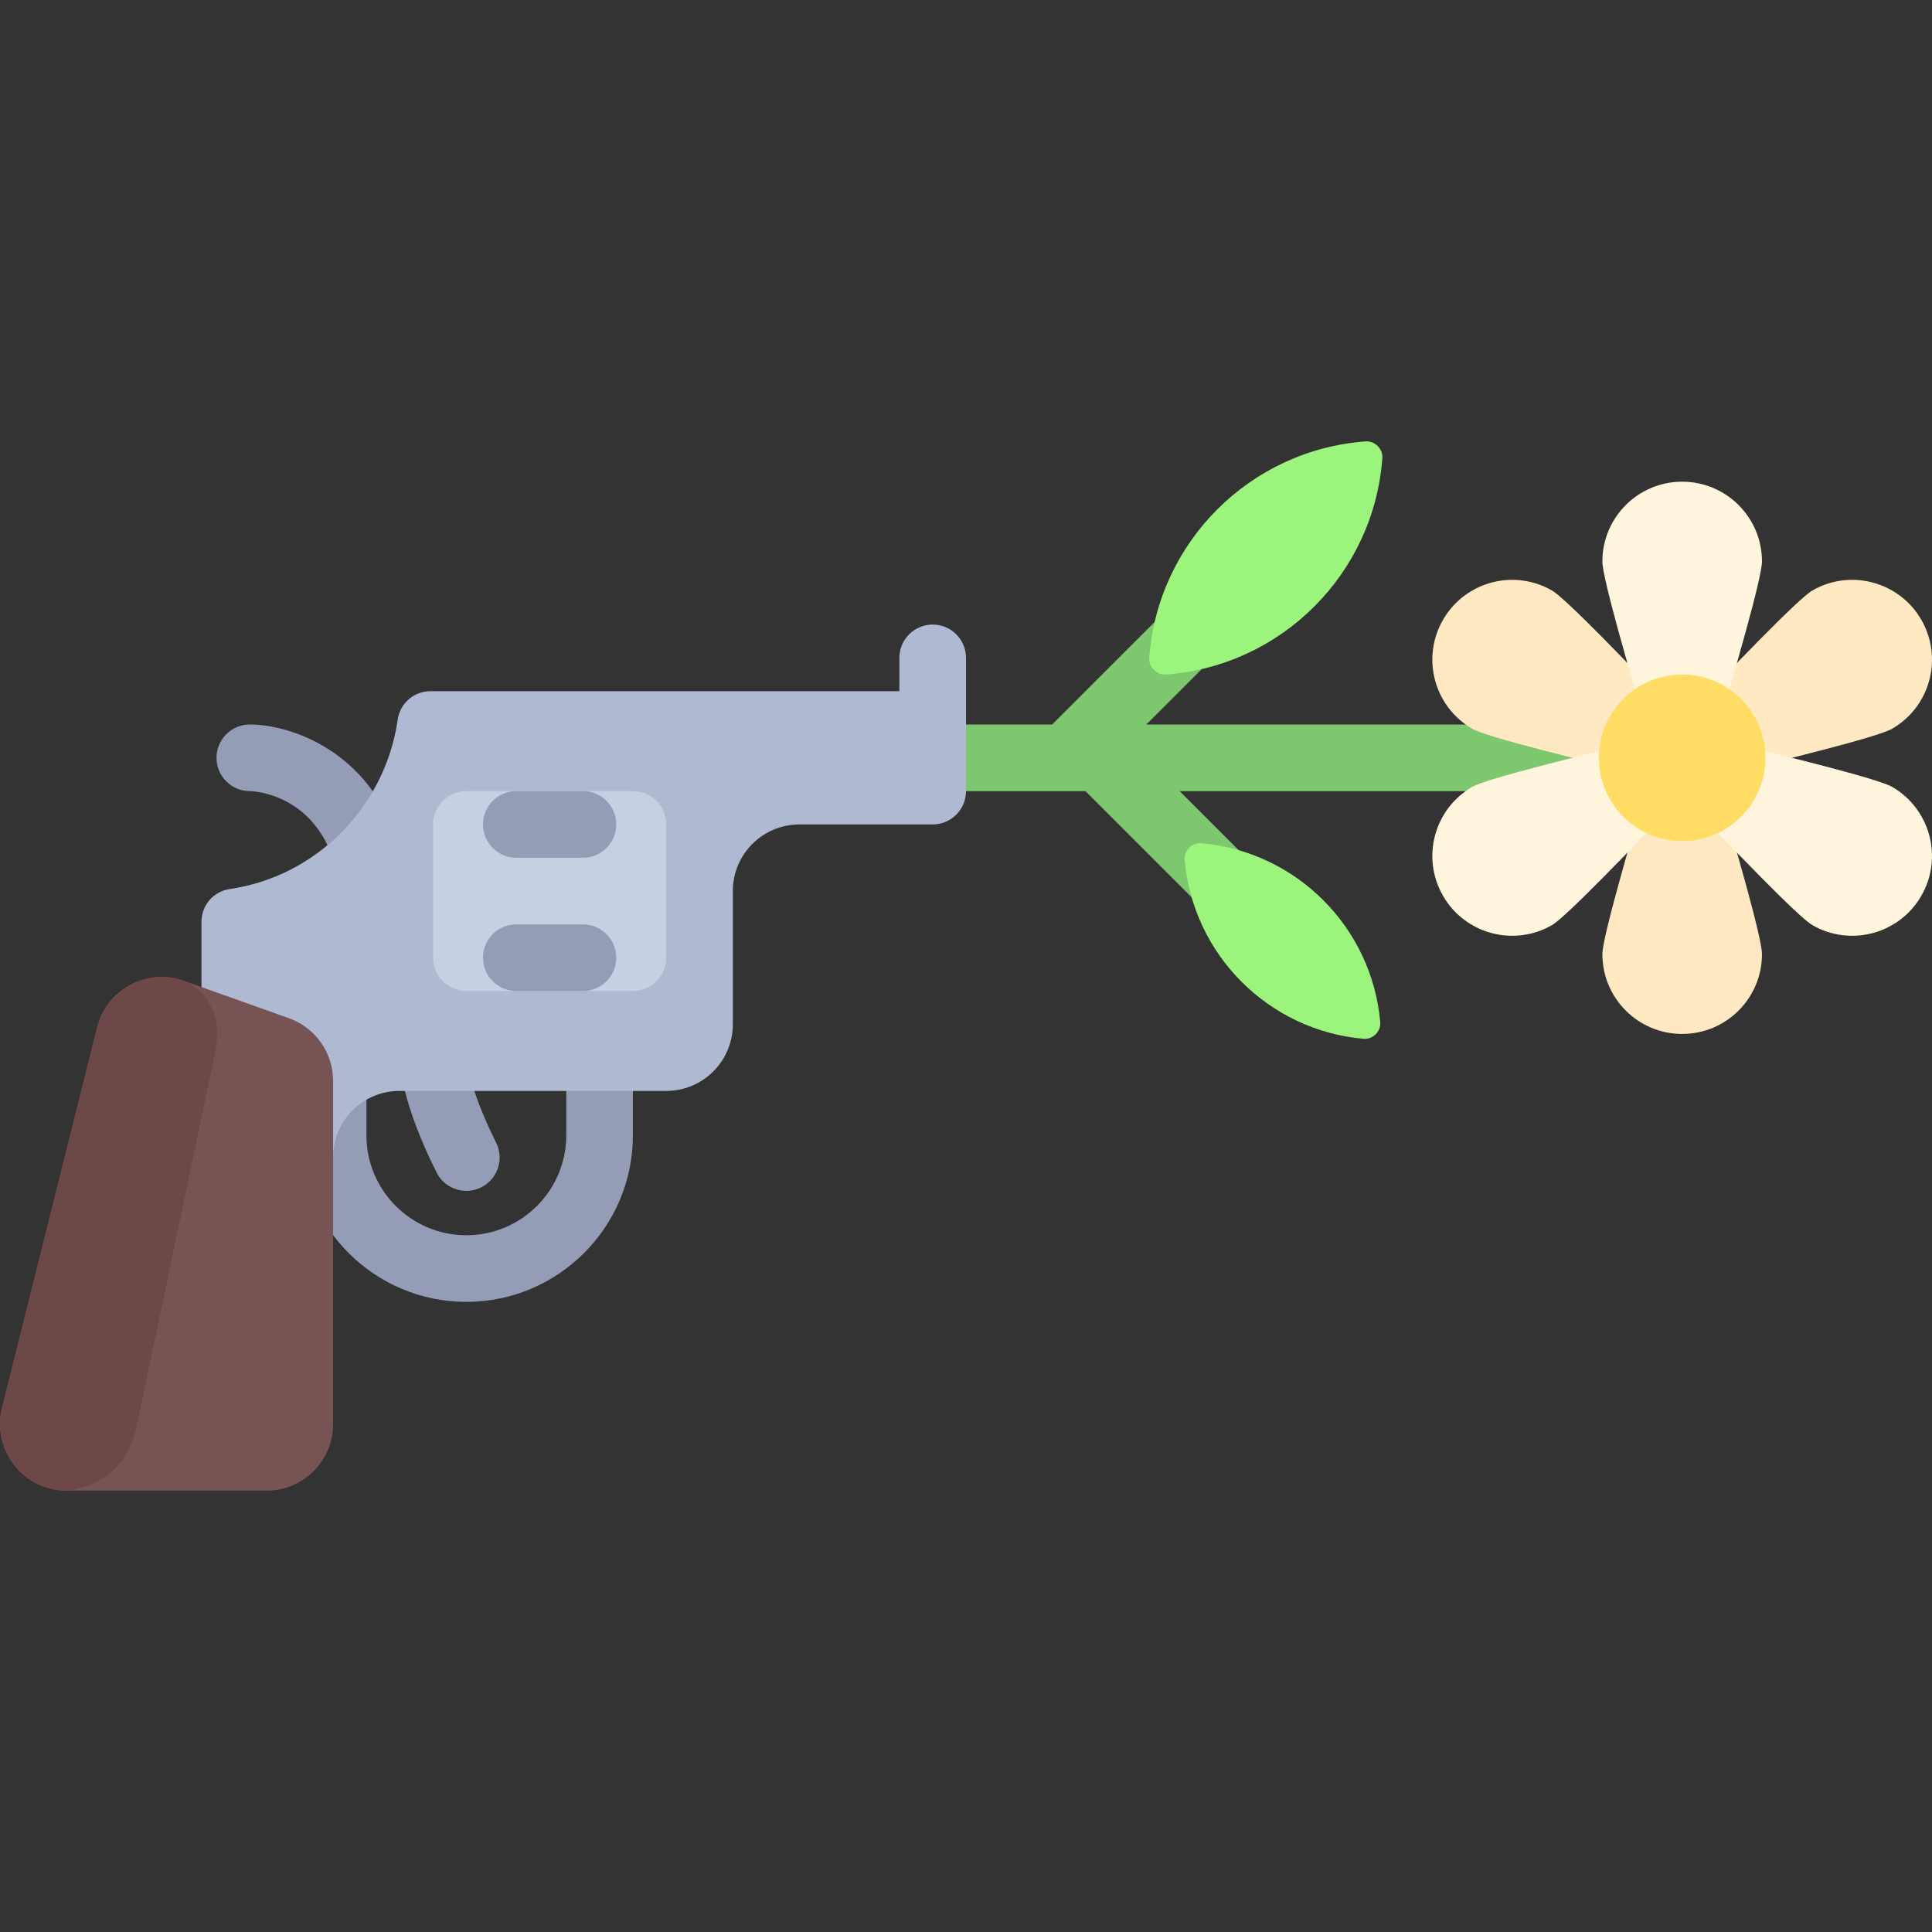
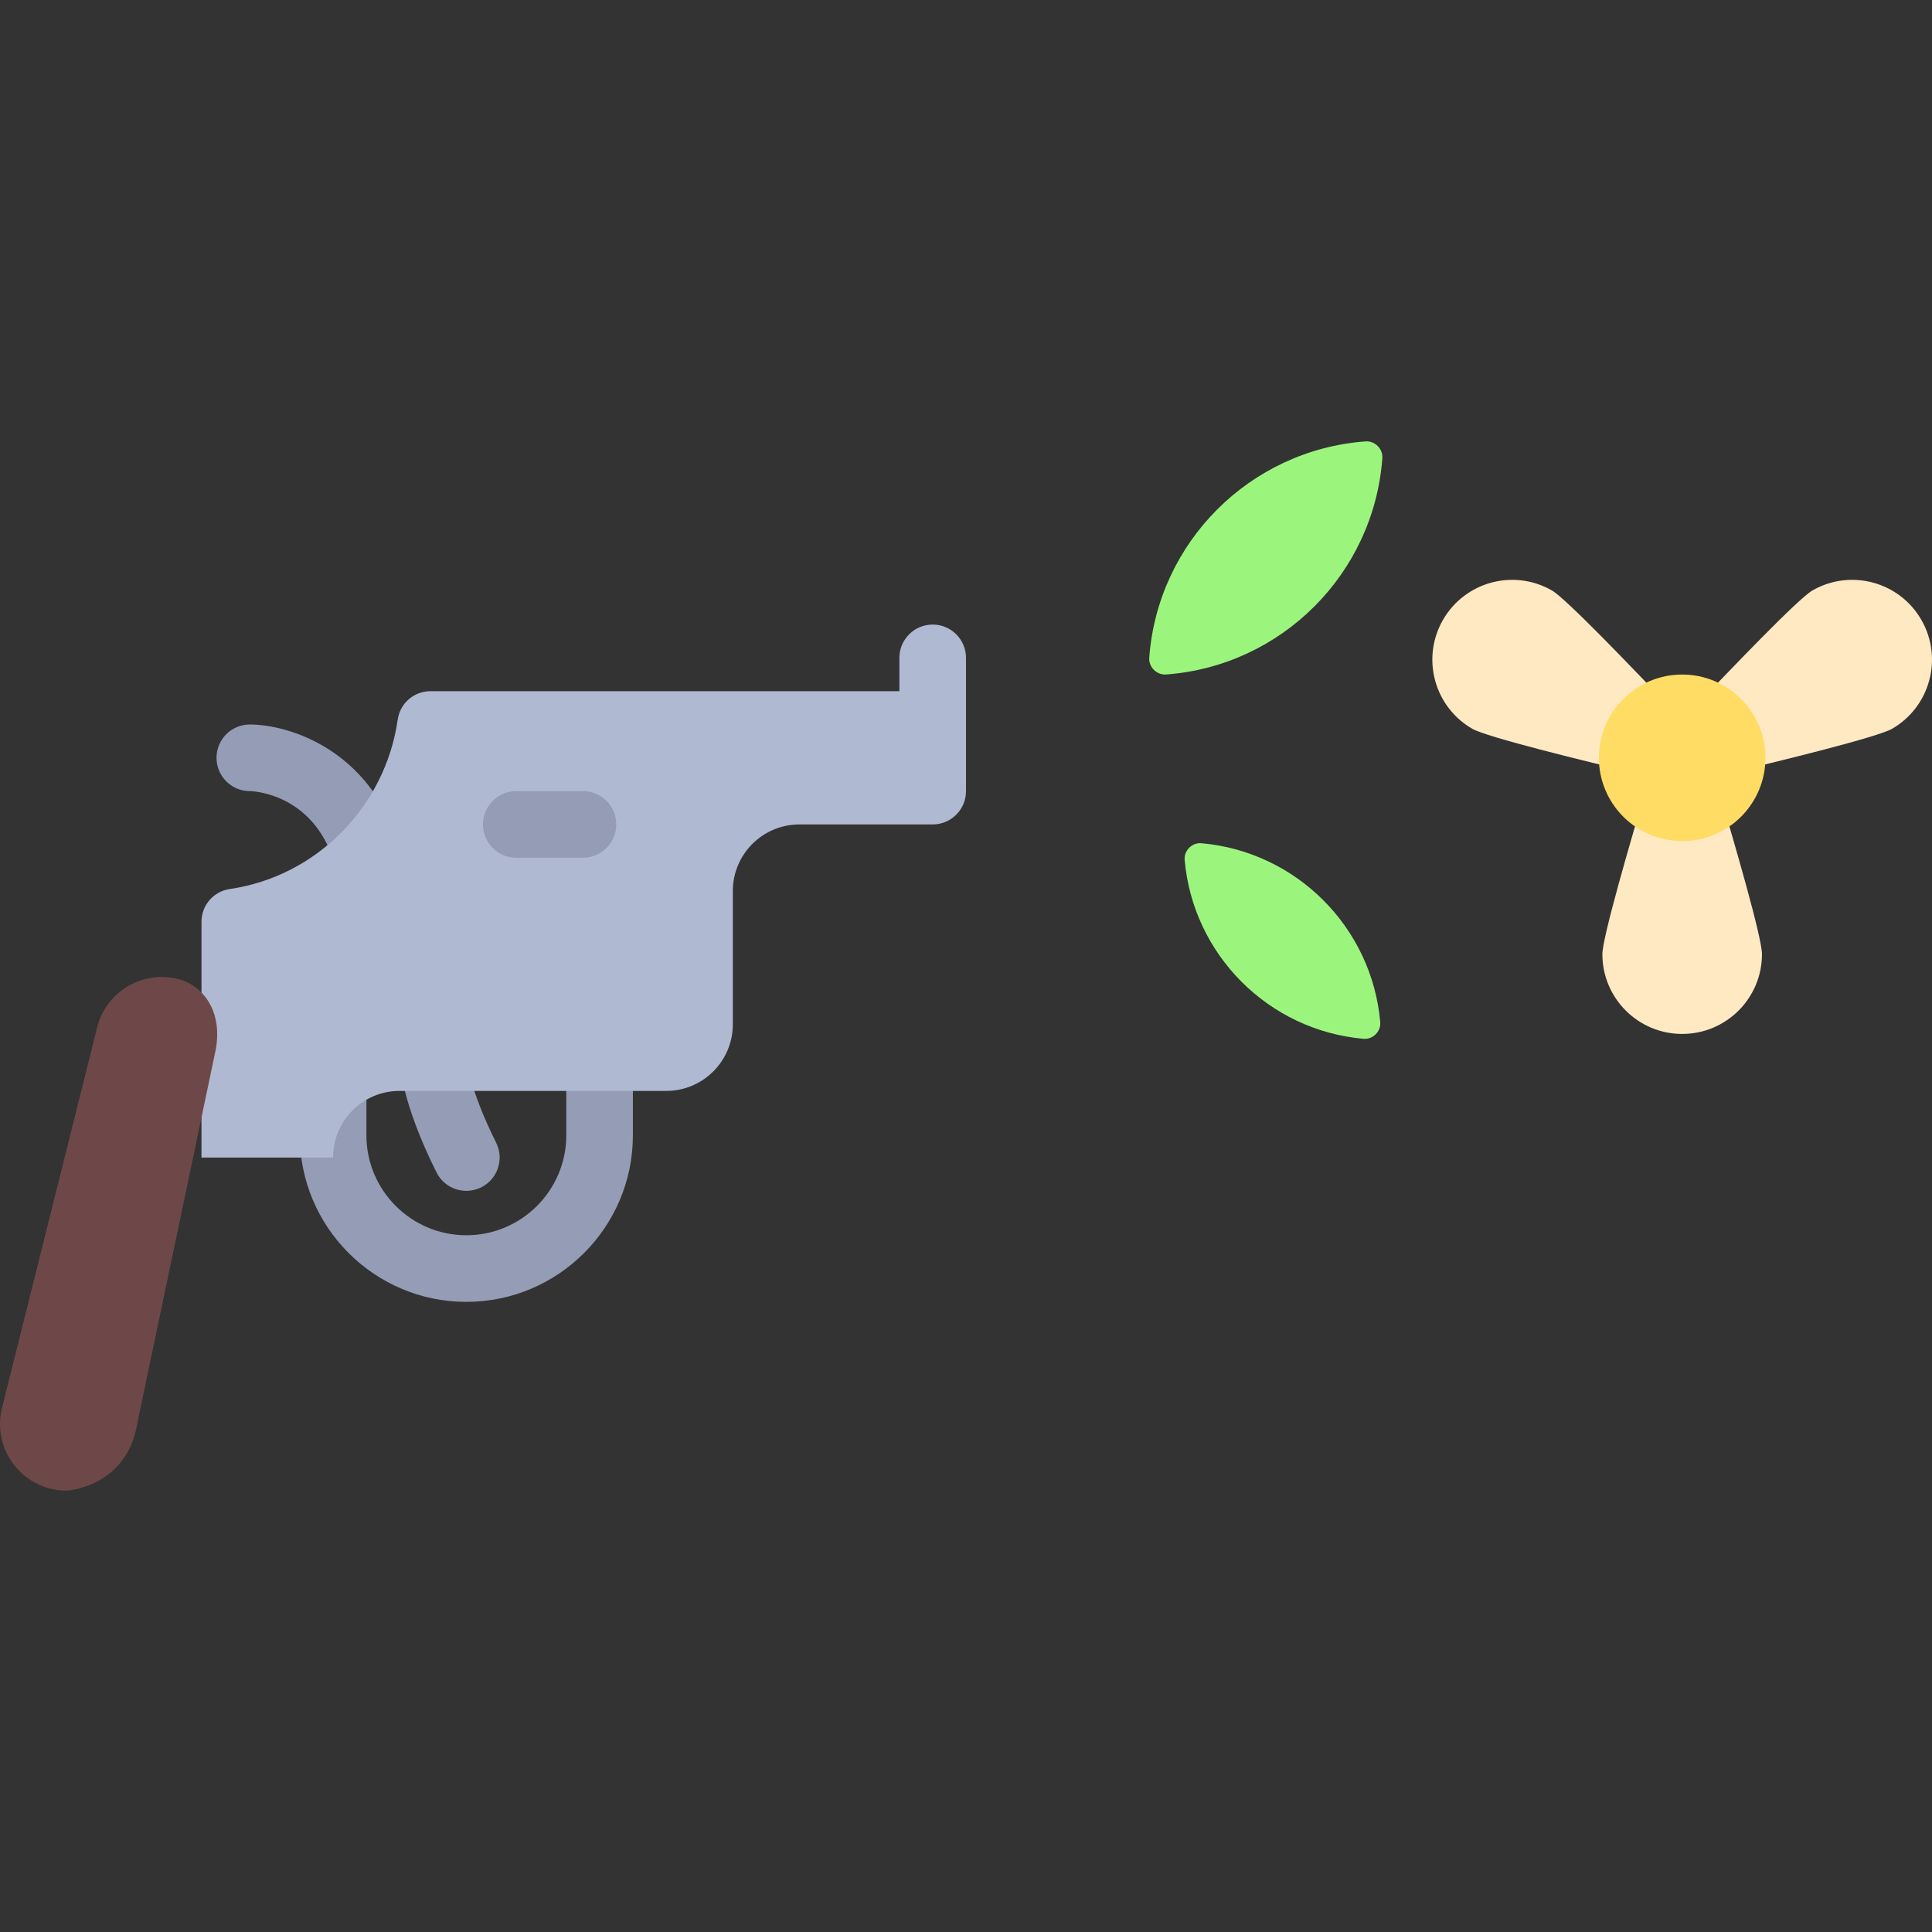
<svg xmlns="http://www.w3.org/2000/svg" height="800px" width="800px" version="1.1" id="Layer_1" viewBox="0 0 511.999 511.999" xml:space="preserve">
  <rect x="0" y="0" width="511.999" height="511.999" fill="#333333" stroke="none" />
-   <polygon style="fill:#7DC86E;" points="432.551,192 303.793,192 337.275,158.517 324.793,146.035 278.827,192 247.172,192   247.172,209.655 287.654,209.655 320.379,242.379 332.862,229.897 312.621,209.655 432.551,209.655 " />
  <path style="fill:#FFE9C3;" d="M509.163,164.241c-5.839-10.115-18.773-13.581-28.888-7.741  c-3.687,2.129-21.353,20.489-34.482,34.408c-13.129-13.919-30.795-32.278-34.482-34.408c-10.115-5.839-23.049-2.374-28.888,7.741  c-5.839,10.115-2.375,23.048,7.741,28.888c3.751,2.166,28.375,8.257,47.036,12.668c-5.49,18.328-12.554,42.802-12.554,47.058  c0,11.68,9.469,21.148,21.148,21.148c11.679,0,21.148-9.468,21.148-21.148c0-4.331-7.034-28.694-12.545-47.059  c18.659-4.41,43.276-10.5,47.027-12.665C511.537,187.288,515.002,174.356,509.163,164.241z" />
-   <path style="fill:#FFF5DC;" d="M501.422,208.526c-3.751-2.165-28.375-8.256-47.036-12.666c5.49-18.328,12.554-42.802,12.554-47.058  c0-11.68-9.469-21.148-21.148-21.148c-11.679,0-21.148,9.468-21.148,21.148c0,4.331,7.034,28.694,12.545,47.059  c-18.659,4.41-43.276,10.5-47.027,12.665c-10.115,5.839-13.58,18.774-7.741,28.888c5.839,10.115,18.773,13.58,28.888,7.741  c3.687-2.129,21.353-20.488,34.482-34.407c13.129,13.919,30.795,32.278,34.482,34.407c10.115,5.839,23.049,2.375,28.888-7.741  C515.002,227.299,511.537,214.366,501.422,208.526z" />
  <g>
    <path style="fill:#959CB5;" d="M123.591,315.586c-3.242,0-6.354-1.784-7.905-4.879c-9.284-18.578-9.759-28.612-9.759-30.431   c0-4.879,3.948-8.828,8.828-8.828c4.819,0,8.742,3.862,8.828,8.664c0.025,0.439,0.586,8.077,7.896,22.698   c2.182,4.362,0.414,9.664-3.948,11.844C126.264,315.285,124.919,315.586,123.591,315.586z M123.583,280.276h0.086H123.583z" />
    <path style="fill:#959CB5;" d="M150.069,275.129v25.741c0,14.603-11.88,26.483-26.483,26.483s-26.483-11.88-26.483-26.483v-29.422   H79.448v29.422c0,24.337,19.801,44.138,44.138,44.138s44.138-19.801,44.138-44.138v-25.741H150.069z" />
-     <path style="fill:#959CB5;" d="M97.103,235.034c-3.785,0-7.285-2.449-8.448-6.259c-5.75-18.905-22.285-19.121-22.449-19.121   c-4.879,0-8.828-3.948-8.828-8.828c0-4.879,3.948-8.828,8.828-8.828c10.276,0,31.724,6.612,39.345,31.638   c1.414,4.664-1.216,9.594-5.879,11.017C98.819,234.914,97.948,235.034,97.103,235.034z" />
+     <path style="fill:#959CB5;" d="M97.103,235.034c-3.785,0-7.285-2.449-8.448-6.259c-5.75-18.905-22.285-19.121-22.449-19.121   c-4.879,0-8.828-3.948-8.828-8.828c0-4.879,3.948-8.828,8.828-8.828c10.276,0,31.724,6.612,39.345,31.638   C98.819,234.914,97.948,235.034,97.103,235.034z" />
  </g>
  <path style="fill:#AFB9D2;" d="M247.172,165.517c-4.879,0-8.828,3.948-8.828,8.828v8.828H114.063c-4.362,0-8.049,3.2-8.665,7.519  c-3.293,23.066-21.496,41.564-44.508,44.907c-4.307,0.626-7.494,4.308-7.494,8.661v62.499h34.879l0,0  c0-9.751,7.847-17.655,17.598-17.655c25.752,0,70.678,0,70.678,0c9.75,0,17.655-7.905,17.655-17.655v-35.31  c0-9.751,7.904-17.655,17.655-17.655h35.31c4.875,0,8.828-3.953,8.828-8.828v-35.31C256,169.465,252.052,165.517,247.172,165.517z" />
-   <path style="fill:#C7CFE2;" d="M167.724,262.621h-44.138c-4.875,0-8.828-3.953-8.828-8.828v-35.31c0-4.875,3.953-8.828,8.828-8.828  h44.138c4.875,0,8.828,3.953,8.828,8.828v35.31C176.551,258.668,172.599,262.621,167.724,262.621z" />
  <g>
-     <path style="fill:#959CB5;" d="M154.482,262.621h-17.655c-4.879,0-8.828-3.948-8.828-8.828c0-4.879,3.948-8.828,8.828-8.828h17.655   c4.879,0,8.828,3.948,8.828,8.828C163.31,258.672,159.362,262.621,154.482,262.621z" />
    <path style="fill:#959CB5;" d="M154.482,227.31h-17.655c-4.879,0-8.828-3.948-8.828-8.828c0-4.879,3.948-8.828,8.828-8.828h17.655   c4.879,0,8.828,3.948,8.828,8.828C163.31,223.362,159.362,227.31,154.482,227.31z" />
  </g>
  <g>
    <path style="fill:#9BF57D;" d="M361.909,116.975c-30.641,2.239-55.108,26.707-57.347,57.347c-0.179,2.445,1.98,4.604,4.425,4.425   c30.641-2.239,55.108-26.707,57.347-57.347C366.513,118.956,364.354,116.797,361.909,116.975z" />
    <path style="fill:#9BF57D;" d="M365.778,270.871c-2.208-25.159-22.25-45.201-47.409-47.409c-2.465-0.216-4.64,1.959-4.424,4.424   c2.208,25.159,22.25,45.201,47.409,47.409C363.819,275.512,365.995,273.336,365.778,270.871z" />
  </g>
-   <path style="fill:#785353;" d="M25.738,272.289L0.536,373.098c-2.786,11.143,5.642,21.937,17.128,21.937H70.62  c9.751,0,17.655-7.904,17.655-17.655v-90.929c0-7.469-4.7-14.13-11.736-16.633l-28.09-9.995  C38.692,256.57,28.231,262.312,25.738,272.289z" />
  <path style="fill:#6E4848;" d="M36.413,377.012l20.8-99.044c1.571-8.702-2.174-15.67-8.765-18.145l0,0  c-9.757-3.252-20.216,2.489-22.711,12.467L0.536,373.098c-2.786,11.143,5.642,21.937,17.128,21.937  C17.664,395.034,33.703,394.184,36.413,377.012z" />
  <circle style="fill:#FFDC64;" cx="445.793" cy="200.828" r="22.069" />
</svg>